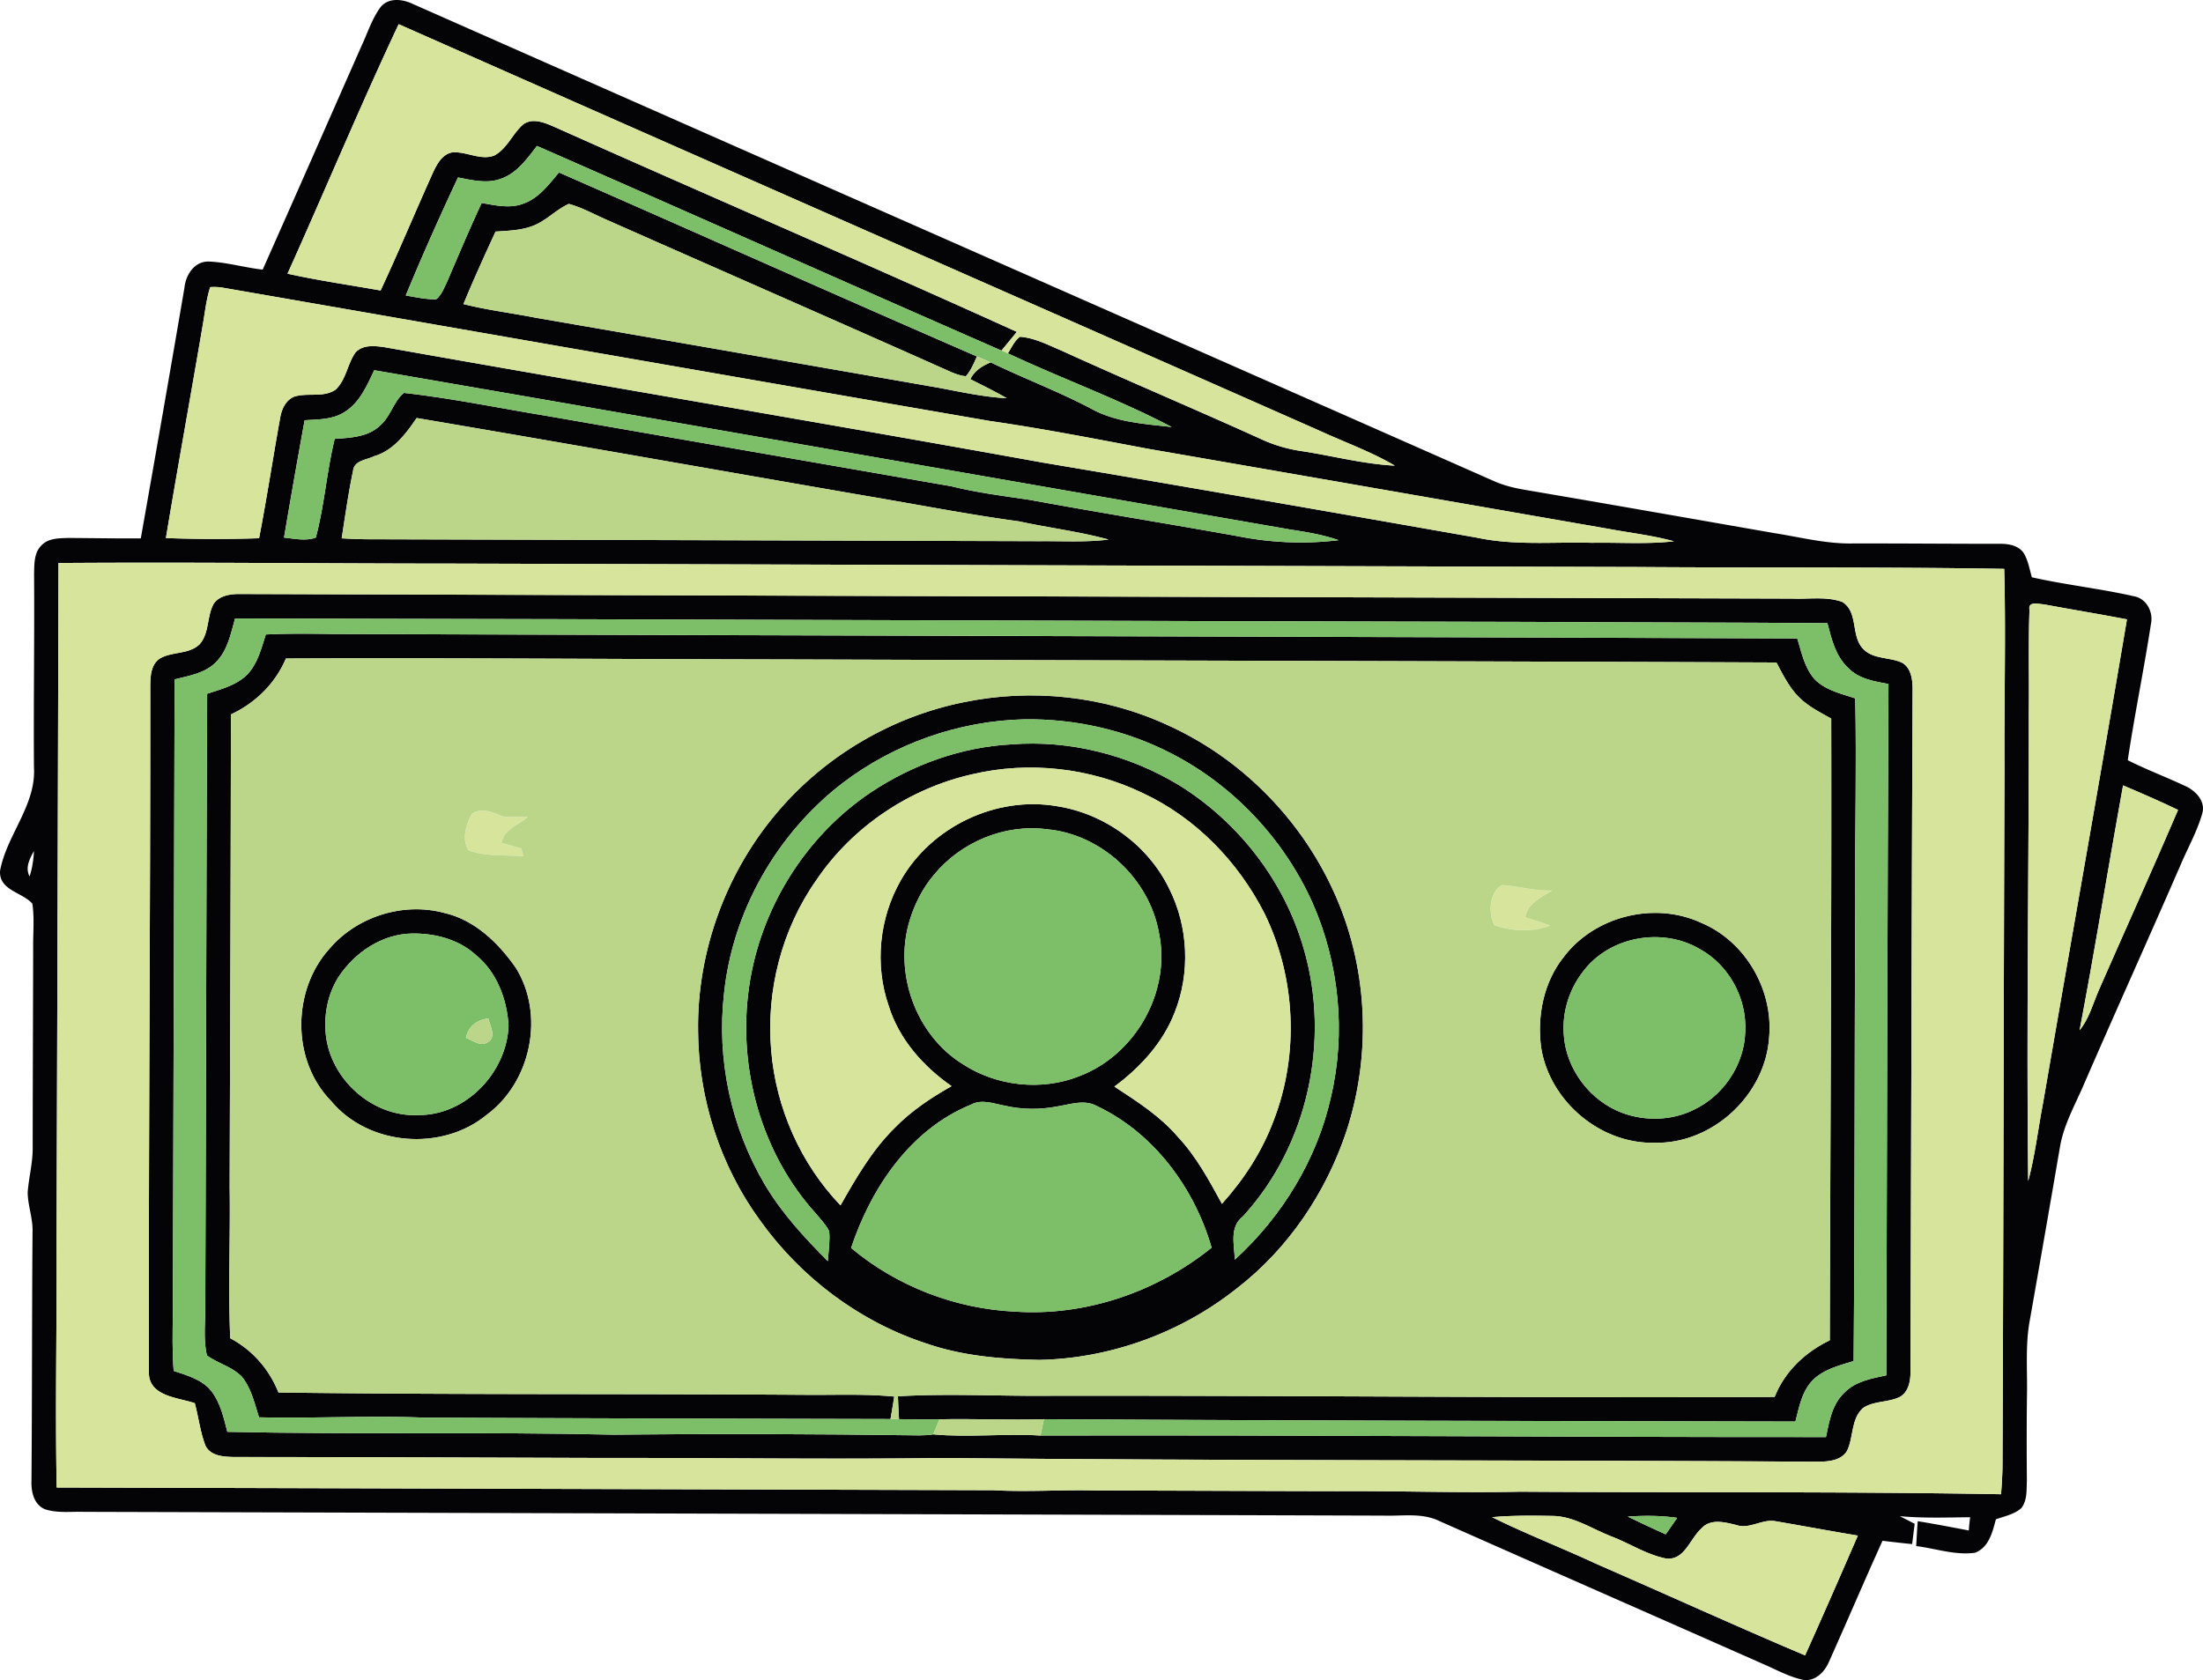
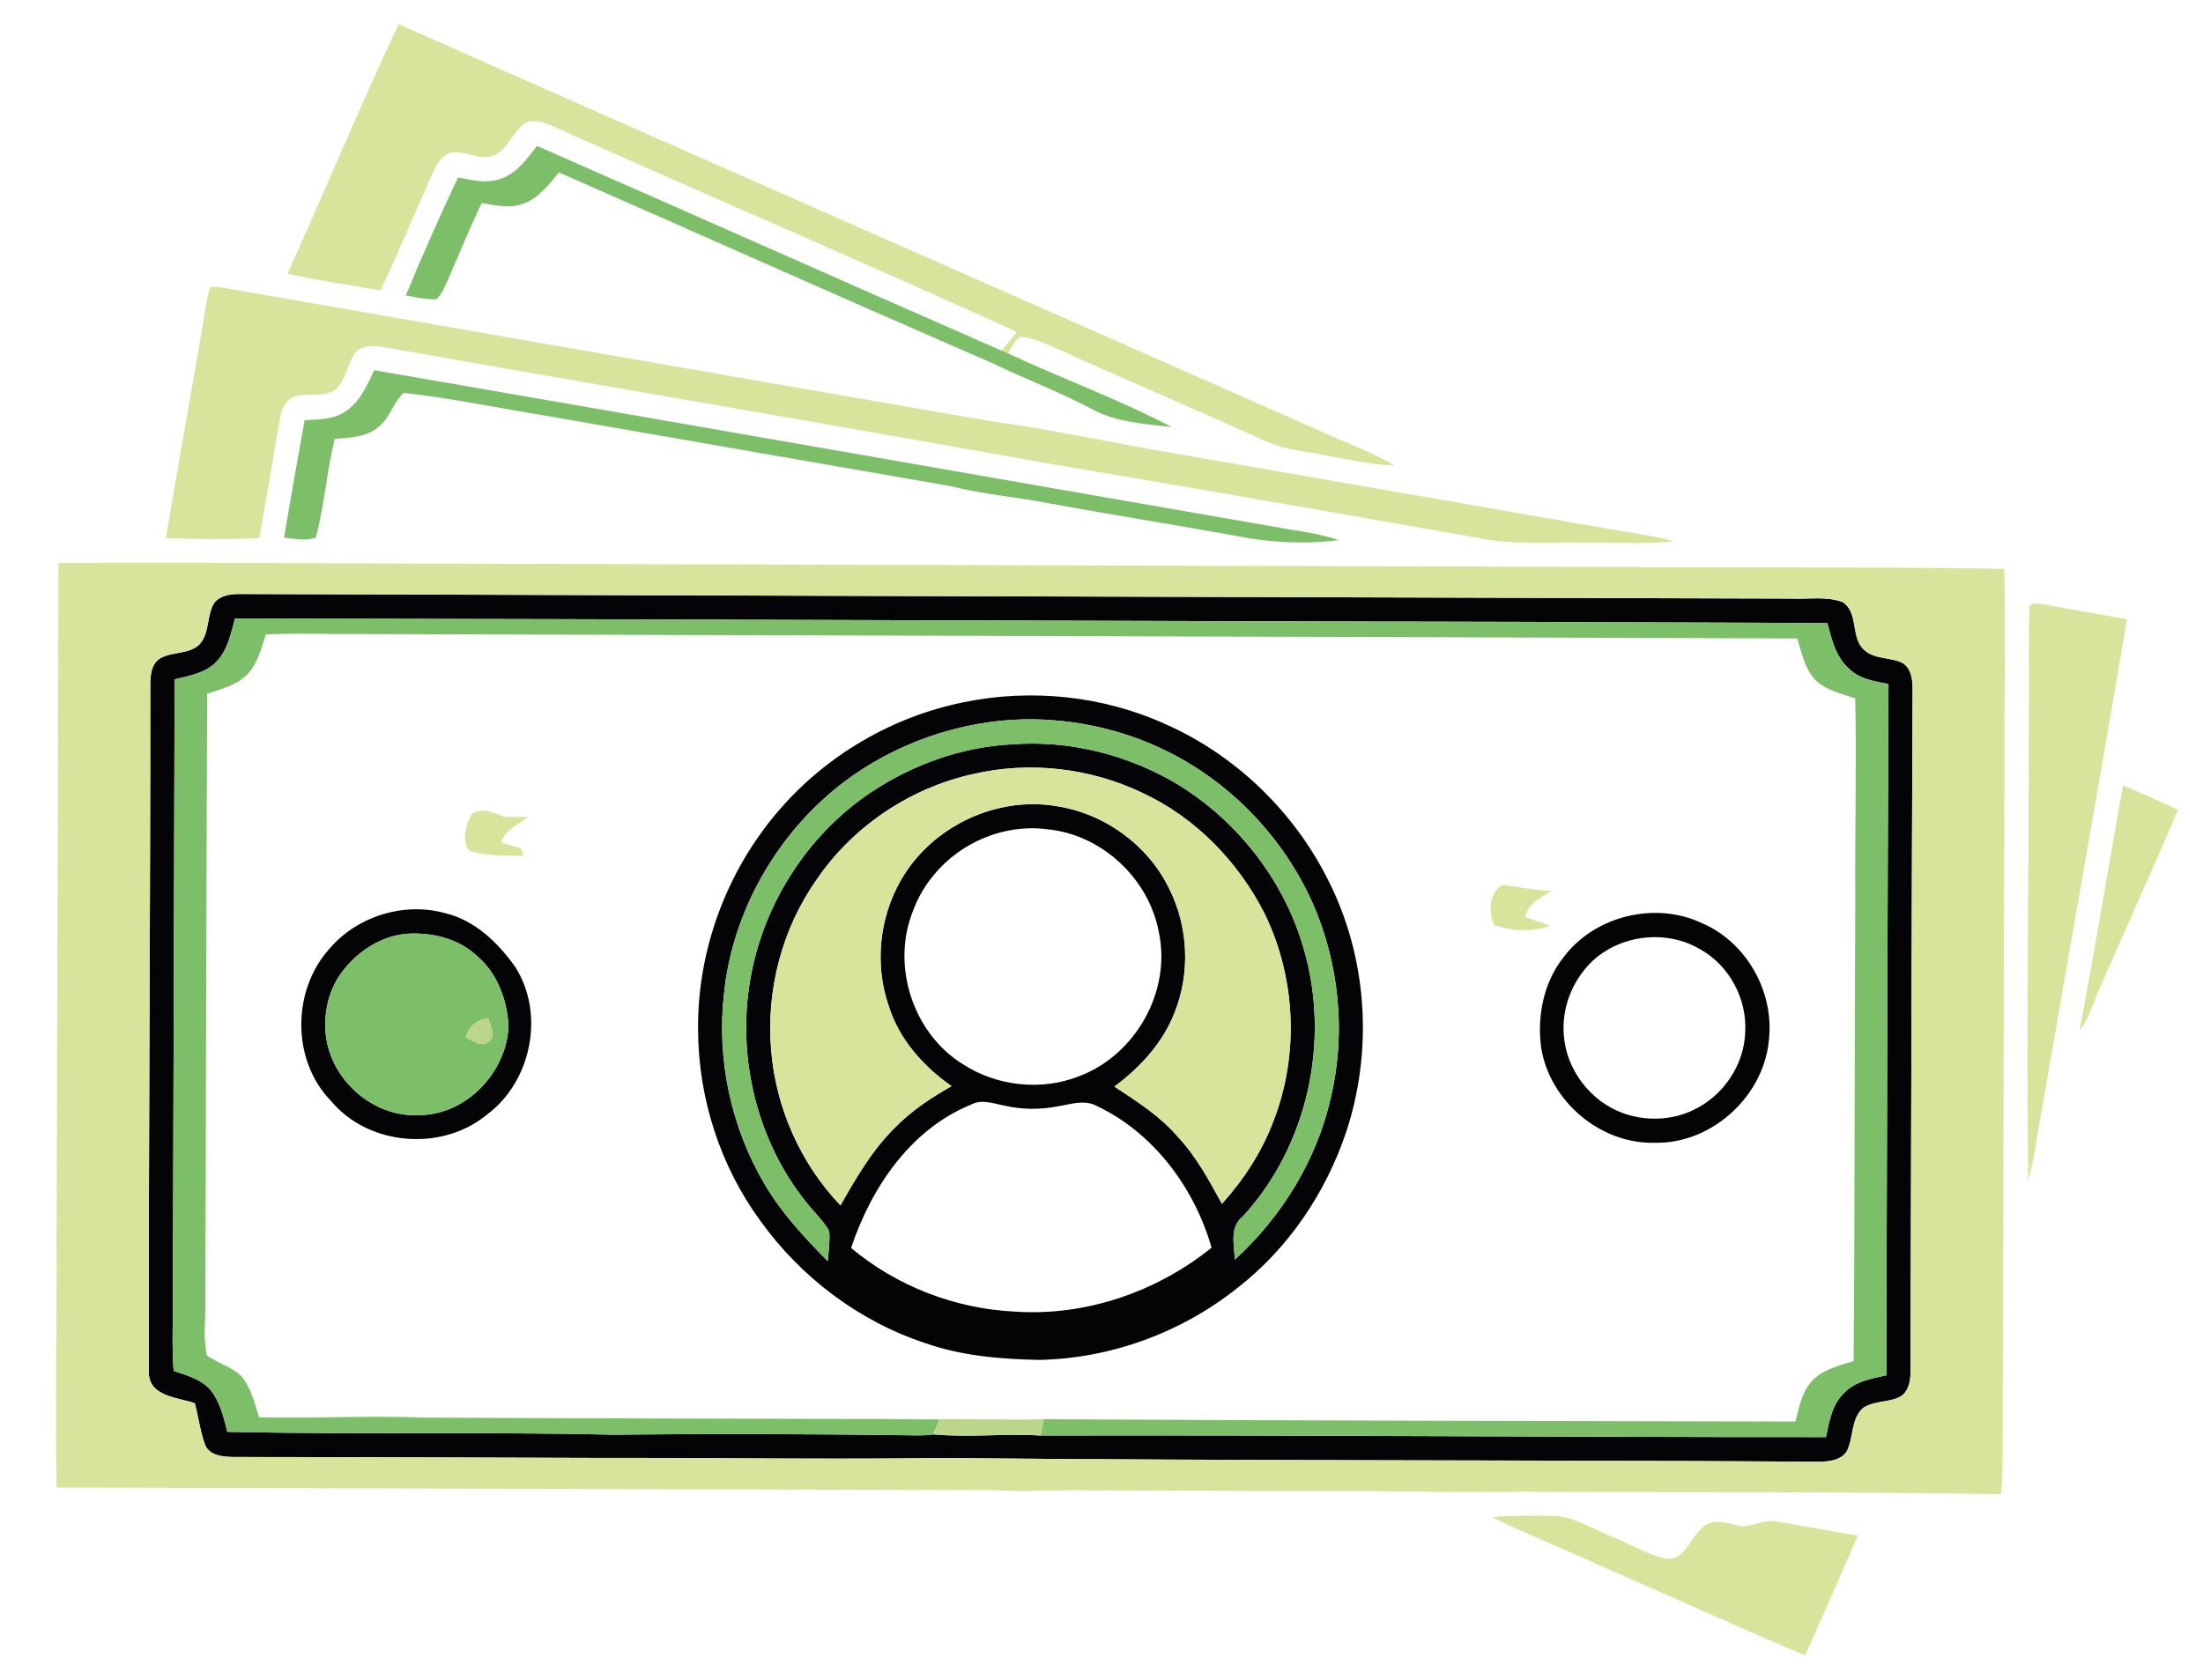
<svg xmlns="http://www.w3.org/2000/svg" width="743.319" height="567.033" viewBox="0 0 557.489 425.275">
  <g fill="#040406">
-     <path d="M91.494 11.599c1.544-3.29 2.633-6.863 4.827-9.815 1.984-2.43 5.472-2.034 8.023-.841 91.323 40.399 182.73 80.619 274.077 120.998 2.442 1.036 5.035 1.636 7.654 2.082 21.017 3.565 42.002 7.277 63.005 10.934 6.525 1.035 13.01 2.713 19.662 2.609 12.53-.03 25.062.095 37.598.086 2.062.016 4.363.446 5.688 2.208 1.195 1.888 1.548 4.147 2.152 6.269 8.56 1.92 17.304 2.862 25.854 4.804 3.211.595 4.946 4.04 4.27 7.081-1.759 11.5-4.142 22.904-5.852 34.413 4.724 2.393 9.687 4.25 14.471 6.5 2.584 1.123 5.212 3.782 4.423 6.83-1.27 4.587-3.65 8.745-5.499 13.105-8.167 18.782-16.609 37.444-24.762 56.227-2.17 4.968-4.883 9.811-5.787 15.219a8565.452 8565.452 0 0 1-7.681 44.134c-1.087 6.068-.566 12.253-.665 18.378-.102 7.33-.09 14.655-.034 21.983-.098 2.318.115 4.936-1.36 6.899-1.792 1.627-4.271 2.078-6.477 2.874-.868 3.248-1.774 7.124-5.29 8.47-5.019.677-9.953-1.072-14.885-1.7.132-2.097.22-4.196.395-6.289 4.324.69 8.622 1.536 12.93 2.346a35.6 35.6 0 0 1 .344-3.35c-5.938.057-11.881.276-17.797-.268 1.243.643 2.494 1.28 3.752 1.925-.218 1.721-.434 3.428-.644 5.143a332.319 332.319 0 0 1-7.496-.844c-4.628 10.198-9.01 20.514-13.596 30.73-1.092 2.53-3.546 4.98-6.515 4.467-3.631-.761-6.897-2.644-10.28-4.081-27.248-12.06-54.53-24.036-81.767-36.115-4.389-2.142-9.377-1.215-14.066-1.365-109.64-.343-219.27-.642-328.912-.956-3.317-.107-6.764.4-9.953-.69-2.747-1.22-3.424-4.39-3.34-7.105.171-21.03.108-42.07.272-63.108.112-3.388-1.205-6.625-1.228-10.001.288-3.765 1.301-7.456 1.266-11.259.012-17.007.096-34.024.122-51.03-.03-3.583.34-7.193-.21-10.75-2.49-2.896-8.482-3.361-8.171-8.308 1.655-9.097 9.202-16.65 8.578-26.274-.118-16.301.149-32.617.032-48.918.073-2.469-.044-5.341 1.878-7.2 1.73-1.839 4.413-1.792 6.723-1.872 6.145.03 12.276.15 18.405.1 3.743-21.118 7.43-42.253 11.04-63.401.324-3.267 2.507-6.766 6.172-6.669 4.602.186 9.063 1.54 13.634 2.042 8.393-18.857 16.69-37.764 25.02-56.647m-18.735 57.68C80.552 71 88.46 72.136 96.313 73.531c4.652-9.942 8.844-20.094 13.373-30.1.97-2.029 2.235-4.312 4.635-4.839 3.608-.382 7.164 2.096 10.718.795 3.295-1.724 4.651-5.553 7.384-7.927 2.465-1.721 5.465-.375 7.899.667 38.937 17.42 78.152 34.243 116.996 51.875l-3.883 4.744c-39.225-17.171-78.338-34.61-117.547-51.809-2.536 3.275-5.109 6.966-9.222 8.34-3.502 1.269-7.247.315-10.764-.359-4.618 9.859-9.07 19.8-13.222 29.878 2.55.426 5.102 1.01 7.707.965 1.38-1.14 1.99-2.896 2.764-4.464 2.854-6.669 5.673-13.348 8.732-19.917 3.53.597 7.292 1.51 10.756.089 3.81-1.417 6.285-4.825 8.82-7.81 35.273 15.473 70.434 31.214 105.764 46.57-.8 1.735-1.522 3.562-2.797 5.007-1.275-.114-2.491-.543-3.668-1.032-28.998-12.939-58.103-25.665-87.142-38.528-3.202-1.396-6.28-3.137-9.672-4.065-3.21 1.426-5.638 4.198-8.93 5.497-3.045 1.217-6.376 1.294-9.61 1.512-2.797 6.078-5.579 12.157-8.121 18.345 5.98 1.52 12.122 2.251 18.175 3.444 34.078 5.878 68.144 11.833 102.203 17.766 5.672 1.073 11.331 2.314 17.115 2.63-3.006-1.751-6.122-3.261-9.22-4.827 1.056-2.128 3.013-3.396 5.159-4.247 8.416 4.08 17.195 7.371 25.462 11.738 6.195 3.436 13.455 3.823 20.345 4.622-13.439-7.061-27.74-12.215-41.471-18.653.934-1.442 1.632-3.142 3.063-4.194 3.808.277 7.246 2.144 10.706 3.594 16.64 7.586 33.494 14.684 50.144 22.235a36.787 36.787 0 0 0 10.359 3.101c7.881 1.198 15.656 3.281 23.652 3.694-6.024-3.544-12.63-5.897-18.962-8.804-77.684-34.358-155.45-68.537-233.124-102.943-9.813 20.853-18.666 42.144-28.13 63.156M51.285 82.404c-3.051 17.942-6.319 35.847-9.3 53.794 7.857.281 15.718.308 23.578.044 1.948-10.103 3.498-20.284 5.32-30.41.356-2.158 1.312-4.386 3.42-5.374 3.44-1.203 7.545.351 10.671-1.874 2.629-2.51 2.93-6.444 4.97-9.344 1.866-2.062 4.888-1.7 7.366-1.357 55.512 9.85 111.117 19.196 166.588 29.212 36.674 6.16 73.328 12.587 109.96 19.02 9.537 2.027 19.317 1.016 28.982 1.28 6.914-.12 13.867.4 20.766-.38-5.345-1.474-10.851-2.095-16.28-3.1-38.982-6.78-77.941-13.582-116.925-20.334-13.254-2.49-26.486-5.091-39.838-7.007C185.656 95.381 120.777 83.991 55.88 72.735c-.893-.1-1.792-.116-2.69-.054-1.01 3.16-1.33 6.476-1.906 9.723m-36.488 60.109c-.123 57.283-.304 114.563-.484 171.843.107 20.724-.367 41.448.03 62.172 79.016.204 158.028.45 237.041.681 8.727.494 17.46-.168 26.192.071 20.317.034 40.643.139 60.96.172 15.384-.092 30.764.468 46.151.135 40.57.268 81.135-.081 121.692.646.177-2.227.318-4.464.368-6.701.254-59.075.29-118.159.508-177.23-.105-16.774.373-33.55-.073-50.307-30.91-.514-61.834-.235-92.75-.466-99.94-.267-199.882-.598-299.821-.865-33.272-.005-66.545-.394-99.814-.151m62.293-36.138a2133.856 2133.856 0 0 0-5.212 29.71c2.647.25 5.447.936 8.04-.01 2.199-8.192 2.751-16.744 4.784-24.99 4.06-.272 8.633-.456 11.674-3.56 2.504-2.257 3.268-5.944 5.813-8.077 12.18 1.355 24.255 3.886 36.376 5.86 34.082 5.928 68.156 11.863 102.223 17.79 6.469 1.612 13.067 2.426 19.638 3.408 17.462 3.214 34.983 6.022 52.45 9.151 8.482 1.724 17.272 2.137 25.879 1.07-3.963-1.373-8.104-2.05-12.233-2.685-77.274-13.405-154.52-27.007-231.813-40.329-1.875 3.933-3.716 8.287-7.617 10.64-2.98 1.889-6.611 1.802-10.002 2.022m12.253 12.818c-1.19 5.642-1.984 11.376-2.874 17.076 1.97.108 3.95.195 5.932.226 56.948.163 113.889.319 170.835.496 5.768-.055 11.555.31 17.3-.413-7.422-2.044-15.098-2.958-22.607-4.596-13.149-1.787-26.178-4.353-39.269-6.547-37.745-6.528-75.464-13.224-113.22-19.625-2.746 4.026-5.897 8.255-10.8 9.678-1.906.96-5.038 1.037-5.297 3.705M7.487 221.854c.677-2.092 1.014-4.272 1.101-6.45-1.073 1.986-2.277 4.202-1.1 6.45m506.09-67.46c-.316 8.719-.051 17.451-.169 26.17.019 39.463-.608 78.93-.157 118.388 1.738-6.431 2.469-13.063 3.731-19.586 7.04-40.87 14.358-81.693 21.257-122.587-6.977-1.345-13.991-2.487-20.972-3.79-1.377-.078-4.138-.904-3.69 1.405m12.685 106.392c2.406-2.966 3.374-6.71 4.865-10.153 6.667-15.211 13.512-30.353 20.048-45.623-4.583-2.199-9.236-4.218-13.912-6.203-3.752 20.648-7.083 41.37-11.001 61.979M377.603 384.04c8.607 4.27 17.58 7.725 26.281 11.783 17.66 7.695 35.178 15.7 52.909 23.201 4.526-10.07 8.957-20.191 13.353-30.321-6.956-1.152-13.887-2.458-20.82-3.644-3.42-.639-6.578 2.13-9.973.954-2.919-.716-6.541-1.696-8.853.936-2.837 2.545-4.194 8.04-8.818 7.568-4.908-.939-9.167-3.787-13.781-5.562-5.002-1.903-9.692-5.25-15.23-5.236-5.027-.096-10.058-.137-15.068.32m34.34-.15a287.015 287.015 0 0 0 9.577 4.49c.972-1.382 1.932-2.78 2.905-4.162-4.138-.613-8.322-.606-12.483-.328z" />
    <path d="M50.53 163.06c2.496-2.832 1.773-7.018 3.529-10.2 1.336-2.002 3.858-2.45 6.095-2.506 131.137.426 262.28.782 393.42 1.166 4.205.185 8.631-.627 12.664.858 4.135 2.599 2.043 8.65 5.293 11.92 2.604 2.693 6.784 1.948 9.966 3.534 2.098 1.372 2.465 4.015 2.503 6.322-.246 57.892-.35 115.78-.539 173.661-.07 2.136-.61 4.493-2.55 5.706-2.949 1.558-6.643.984-9.447 2.878-3.102 2.773-2.361 7.407-4.076 10.898-1.492 2.373-4.505 2.664-7.046 2.706-73.934-.472-147.886-.2-221.82-.948-28.608.39-57.225-.056-85.836-.006-31.181-.094-62.36-.23-93.547-.24-2.576-.06-5.832-.234-7.143-2.867-1.344-3.452-1.731-7.188-2.704-10.761-4.38-1.475-11.703-1.69-11.628-7.887-.093-57.902.396-115.819.36-173.73.029-2.445.157-5.37 2.436-6.878 3.112-1.843 7.373-.966 10.07-3.626m4.013 4.66c-2.765 2.733-6.751 3.336-10.356 4.257-.12 53.619-.31 107.246-.45 160.87-.06 4.718-.164 9.446.209 14.16 3.383 1.147 7.16 2.152 9.507 5.067 2.32 2.99 3.158 6.774 4.074 10.357 32.574.727 65.179-.039 97.758.725 25.762-.272 51.534-.182 77.3.178 1.186-.02 2.386-.04 3.572-.258 9.027.842 18.098-.27 27.139.296 66.266-.158 132.52.435 198.777.39.823-4.002 1.57-8.415 4.745-11.317 2.779-2.825 6.827-3.509 10.53-4.316.178-58.322.28-116.657.55-174.98-3.63-.696-7.59-1.304-10.242-4.127-3.167-2.946-4.163-7.28-5.219-11.284-25.318-.192-50.624-.156-75.944-.32-109.006-.19-218.01-.699-327.01-.867-1.094 3.919-1.904 8.227-4.94 11.168z" />
-     <path d="M62.554 170.749c2.647-2.764 3.572-6.603 4.71-10.15 5.648-.27 11.308-.205 16.96-.12 123.531.405 247.067.66 370.593 1.135 1.093 3.589 1.864 7.51 4.455 10.385 2.735 2.737 6.658 3.59 10.208 4.777.36 16.964-.103 33.939.014 50.913-.206 38.944-.1 77.896-.419 116.83-3.627 1.126-7.56 2.066-10.327 4.828-2.757 2.806-3.46 6.824-4.408 10.484-63.394-.129-126.79-.23-190.176-.593-8.804.274-17.613-.162-26.425.026-3.408.063-6.83.02-10.235-.037a265.98 265.98 0 0 1-.273-5.79c11.221-.658 22.466-.173 33.692-.12 62.719-.133 125.448.571 188.164.283 2.583-6.463 7.732-11.348 13.953-14.32.142-52.46.475-104.93.368-157.387-3.025-1.695-6.22-3.282-8.599-5.866-2.254-2.44-3.723-5.44-5.27-8.332-83.627-.355-167.261-.504-250.894-.775-42.095-.06-84.197-.418-126.295-.236-2.694 6.333-7.69 11.258-13.913 14.151-.035 39.906-.198 79.817-.318 119.73.192 12.734-.409 25.466.146 38.19 5.613 2.961 9.858 7.843 12.202 13.721 44.34.592 88.694.285 133.04.593 7.601.08 15.214-.288 22.797.441-.302 1.9-.631 3.797-.953 5.688-39.32-.092-78.642-.17-117.955-.36-13.948-.555-27.896.252-41.846-.077-1.138-3.55-1.973-7.375-4.388-10.323-2.449-2.497-6.012-3.316-8.794-5.327-1.003-4.327-.336-8.816-.42-13.21.2-51.43.246-102.87.475-154.296 3.546-1.174 7.401-2.127 10.13-4.856z" />
    <path d="M83.385 240.136c6.976-8.17 18.672-11.841 29.054-9.05 7.69 1.772 13.671 7.56 18.063 13.85 7.443 11.886 3.91 28.963-7.329 37.248-11.367 9.374-29.947 7.893-39.41-3.516-10.024-10.251-9.892-28.023-.378-38.532m2.248 7.204c-2.696 4.299-3.716 9.542-3.181 14.565 1.185 11.373 11.89 20.93 23.41 20.344 12.06.113 22.407-10.839 22.834-22.64-.393-6.68-2.986-13.61-8.317-17.913-4.327-3.952-10.398-5.486-16.14-5.4-7.602.133-14.517 4.827-18.606 11.044zM197.133 205.102c11.998-13.95 28.749-23.748 46.8-27.361 17.152-3.522 35.417-1.597 51.347 5.718 18.393 8.238 33.525 23.392 41.963 41.674 8.882 19.01 10.017 41.382 3.456 61.288-5.153 15.463-14.678 29.615-27.608 39.627-14.129 11.272-32.019 17.825-50.095 18.181-9.72-.19-19.58-1-28.816-4.24-16.763-5.51-31.493-16.65-41.759-30.96-10.138-13.827-15.65-30.91-15.765-48.033-.294-20.299 7.194-40.555 20.477-55.894m-13.916 46.417c-1.9 16.658 1.78 33.87 10.308 48.295 4.292 7.26 10.036 13.479 15.963 19.419.168-2.512.579-5.034.35-7.546-.795-1.64-2.082-2.945-3.215-4.332-13.987-15.298-20.034-37.114-17.066-57.508 2.808-19.767 14.231-38.191 30.85-49.303 10.52-6.99 22.82-11.447 35.467-12.121 14.811-1.169 29.854 2.656 42.523 10.343 15.072 9.364 26.684 24.361 31.543 41.468 6.774 23.223 1.003 49.794-15.422 67.676-3.487 2.71-2.149 7.21-2.046 10.954 11.956-10.927 20.812-25.348 24.343-41.22 3.834-16.332 2.07-33.88-4.712-49.206-7.267-16.148-20.107-29.78-35.905-37.83-11.387-5.835-24.216-8.704-36.99-8.529-16.547.383-32.89 6.14-46.05 16.179-16.57 12.774-27.798 32.403-29.941 53.261m23.379-28.769c-8.754 12.429-12.76 28.011-11.444 43.13 1.195 14.55 7.427 28.674 17.54 39.23 3.952-6.944 7.995-13.98 13.73-19.625 4.177-4.283 9.192-7.625 14.382-10.551-7.174-4.982-13.32-11.91-15.93-20.374-3.583-10.37-2.374-22.2 3.068-31.702 7.719-13.596 24.152-21.467 39.575-18.777 12.058 1.871 23.04 9.867 28.363 20.875 4.837 9.619 5.367 21.32 1.377 31.324-2.978 7.688-8.705 13.907-15.255 18.762 5.704 3.74 11.559 7.456 16.034 12.695 4.685 4.978 7.924 11.035 11.185 16.98 5.56-6.167 10.167-13.255 13.075-21.055 6.52-16.803 5.605-36.26-2.299-52.44-6.667-13.113-17.473-24.286-30.887-30.51-13.248-6.367-28.691-8.101-43.01-4.741-15.891 3.557-30.367 13.265-39.504 26.78m29.745-1.309c-2.853 3.352-4.868 7.353-6.145 11.549-4.078 13.266 1.527 28.974 13.39 36.339 8.609 5.632 19.967 6.892 29.54 3.073 14.172-5.349 23.265-21.362 20.16-36.257-2.443-13.67-14.448-24.944-28.306-26.237-10.731-1.406-21.802 3.219-28.64 11.533m-20.966 94.448c11.567 9.698 26.346 15.39 41.416 16.111 17.89 1.232 35.91-4.97 49.814-16.18-4.35-15.128-14.631-29.043-29.03-35.855-3.143-1.725-6.676-.43-9.932.085-4.417.869-9.008.832-13.394-.175-2.799-.516-5.815-1.742-8.539-.26-15.338 6.263-25.254 21.032-30.335 36.274zM395.714 242.245c7.848-10.403 23.058-14.138 34.845-8.636 11.054 4.655 18.119 16.776 17.16 28.667-.802 14.716-14.241 27.336-29.013 26.99-13.757.338-26.555-10.555-28.703-24.083-1.064-7.975.617-16.552 5.711-22.938m4.721 3.903c-3.426 4.508-5.178 10.265-4.69 15.923.614 8.708 6.753 16.699 14.937 19.684 5.747 2.078 12.333 1.898 17.846-.792 7.567-3.54 12.907-11.446 13.12-19.824.45-8.412-4.116-16.876-11.528-20.925-9.6-5.634-23.082-3.142-29.685 5.934z" />
  </g>
  <g fill="#d7e49c">
    <path d="M72.759 69.278c9.464-21.012 18.317-42.303 28.13-63.156 77.673 34.406 155.44 68.585 233.124 102.943 6.332 2.907 12.938 5.26 18.962 8.804-7.996-.413-15.77-2.496-23.652-3.694a36.787 36.787 0 0 1-10.36-3.101c-16.65-7.551-33.502-14.649-50.143-22.235-3.46-1.45-6.898-3.317-10.706-3.594-1.43 1.052-2.129 2.752-3.063 4.194-.399-.17-1.203-.52-1.616-.692l3.883-4.744c-38.844-17.632-78.059-34.455-116.996-51.875-2.434-1.042-5.434-2.388-7.9-.667-2.732 2.374-4.088 6.203-7.383 7.927-3.554 1.3-7.11-1.177-10.718-.795-2.4.527-3.665 2.81-4.635 4.838-4.529 10.007-8.721 20.16-13.373 30.1-7.853-1.394-15.76-2.53-23.554-4.253zM51.285 82.404c.577-3.247.896-6.563 1.906-9.723a14.856 14.856 0 0 1 2.69.054c64.896 11.256 129.775 22.646 194.682 33.84 13.352 1.915 26.584 4.516 39.838 7.006 38.984 6.752 77.943 13.553 116.925 20.334 5.429 1.005 10.935 1.626 16.28 3.1-6.899.78-13.852.26-20.766.38-9.665-.264-19.445.747-28.982-1.28-36.632-6.433-73.286-12.86-109.96-19.02C208.427 107.08 152.822 97.733 97.31 87.883c-2.478-.343-5.5-.705-7.366 1.357-2.04 2.9-2.341 6.834-4.97 9.344-3.126 2.225-7.23.671-10.672 1.874-2.107.988-3.063 3.216-3.419 5.373-1.822 10.127-3.372 20.308-5.32 30.41-7.86.265-15.72.238-23.577-.043 2.98-17.947 6.248-35.852 9.299-53.794zM14.797 142.513c33.27-.243 66.542.146 99.814.151 99.94.267 199.881.598 299.82.865 30.917.23 61.842-.048 92.751.466.446 16.758-.032 33.533.073 50.308-.219 59.07-.254 118.154-.508 177.229-.05 2.237-.191 4.474-.368 6.701-40.557-.727-81.122-.378-121.692-.646-15.387.333-30.767-.227-46.151-.135-20.317-.033-40.643-.138-60.96-.172-8.732-.239-17.465.423-26.192-.07-79.013-.233-158.025-.478-237.04-.682-.398-20.724.076-41.448-.03-62.172.18-57.28.36-114.56.483-171.843M50.53 163.06c-2.696 2.66-6.957 1.783-10.069 3.626-2.28 1.508-2.407 4.433-2.436 6.877.036 57.912-.453 115.829-.36 173.73-.075 6.199 7.247 6.413 11.628 7.888.973 3.573 1.36 7.31 2.704 10.76 1.311 2.634 4.567 2.808 7.143 2.868 31.188.01 62.366.146 93.547.24 28.61-.05 57.228.397 85.836.006 73.934.748 147.886.476 221.82.948 2.541-.042 5.554-.333 7.046-2.706 1.715-3.49.974-8.125 4.076-10.898 2.804-1.894 6.498-1.32 9.448-2.878 1.938-1.213 2.479-3.57 2.55-5.706.188-57.881.292-115.77.538-173.66-.038-2.308-.405-4.95-2.503-6.323-3.182-1.586-7.362-.84-9.966-3.533-3.25-3.271-1.158-9.322-5.293-11.92-4.033-1.486-8.459-.674-12.664-.86-131.14-.383-262.283-.739-393.42-1.165-2.237.057-4.759.504-6.095 2.505-1.756 3.183-1.033 7.37-3.53 10.2z" />
    <path d="M118.618 215.265c-1.88-2.725-.695-6.616.817-9.27 2.638-1.765 5.656-.17 8.228.818 1.984-.075 3.97.006 5.961-.076-2.365 2.096-6.084 3.13-6.707 6.615 1.66.469 3.314.944 4.974 1.412.142.485.433 1.45.575 1.935-4.623-.287-9.433.142-13.848-1.434zM206.596 222.75c9.137-13.514 23.613-23.222 39.505-26.78 14.318-3.36 29.76-1.625 43.009 4.742 13.414 6.224 24.22 17.397 30.887 30.51 7.904 16.18 8.819 35.637 2.3 52.44-2.909 7.8-7.516 14.888-13.076 21.055-3.261-5.945-6.5-12.002-11.185-16.98-4.475-5.239-10.33-8.955-16.034-12.695 6.55-4.855 12.277-11.074 15.255-18.762 3.99-10.004 3.46-21.705-1.377-31.324-5.324-11.008-16.305-19.004-28.363-20.875-15.423-2.69-31.856 5.181-39.575 18.777-5.442 9.501-6.65 21.331-3.067 31.702 2.61 8.464 8.755 15.392 15.929 20.374-5.19 2.926-10.205 6.268-14.381 10.551-5.736 5.644-9.779 12.68-13.73 19.625-10.114-10.556-16.346-24.68-17.54-39.23-1.317-15.119 2.69-30.701 11.443-43.13zM378.193 234.205c-1.575-3.014-1.423-8.405 1.995-10.17 4.188.32 8.313 1.513 12.555 1.375-2.687 1.754-6.149 3.24-6.747 6.783 2.093.663 4.193 1.32 6.264 2.094-4.488 1.75-9.568 1.409-14.067-.082zM513.578 154.394c-.448-2.309 2.313-1.483 3.69-1.404 6.98 1.302 13.995 2.444 20.972 3.789-6.899 40.894-14.218 81.716-21.257 122.587-1.262 6.523-1.993 13.155-3.73 19.586-.452-39.459.175-78.925.156-118.388.118-8.719-.147-17.451.17-26.17zM526.263 260.786c3.918-20.609 7.25-41.33 11-61.98 4.677 1.986 9.33 4.005 13.913 6.204-6.536 15.27-13.381 30.412-20.048 45.623-1.491 3.443-2.459 7.187-4.865 10.153zM377.603 384.04c5.01-.457 10.04-.416 15.067-.32 5.539-.015 10.23 3.333 15.23 5.236 4.615 1.775 8.874 4.623 13.782 5.562 4.624.472 5.981-5.023 8.818-7.568 2.312-2.632 5.934-1.652 8.853-.936 3.395 1.176 6.553-1.593 9.974-.954 6.932 1.186 13.863 2.492 20.82 3.644-4.397 10.13-8.828 20.25-13.354 30.321-17.731-7.502-35.249-15.506-52.909-23.201-8.701-4.058-17.674-7.512-26.281-11.783z" />
  </g>
  <g fill="#7dbf68">
    <path d="M102.68 74.797c4.151-10.077 8.604-20.02 13.222-29.878 3.517.674 7.262 1.628 10.764.359 4.113-1.374 6.686-5.065 9.222-8.34 39.209 17.198 78.322 34.638 117.547 51.809.413.172 1.217.521 1.616.692 13.732 6.438 28.032 11.592 41.47 18.653-6.889-.8-14.15-1.186-20.344-4.622-8.267-4.367-17.046-7.658-25.462-11.738-1.168-.51-2.33-1.013-3.492-1.502-35.33-15.356-70.49-31.097-105.763-46.57-2.536 2.985-5.01 6.393-8.821 7.81-3.464 1.42-7.226.508-10.756-.089-3.06 6.57-5.878 13.248-8.732 19.917-.773 1.568-1.383 3.324-2.764 4.464-2.605.044-5.158-.539-7.707-.965zM77.09 106.375c3.39-.22 7.021-.133 10.002-2.022 3.9-2.353 5.742-6.707 7.617-10.64 77.294 13.322 154.539 26.924 231.813 40.33 4.13.633 8.27 1.31 12.233 2.684-8.607 1.067-17.397.654-25.878-1.07-17.468-3.13-34.989-5.937-52.45-9.151-6.572-.982-13.17-1.796-19.64-3.408-34.066-5.927-68.14-11.862-102.222-17.79-12.121-1.974-24.195-4.505-36.376-5.86-2.545 2.133-3.31 5.82-5.813 8.077-3.041 3.104-7.613 3.288-11.674 3.56-2.033 8.246-2.585 16.798-4.784 24.99-2.593.946-5.393.26-8.04.01 1.672-9.917 3.4-19.817 5.212-29.71zM54.543 167.72c3.036-2.942 3.846-7.25 4.94-11.17 109 .17 218.004.678 327.01.868 25.32.164 50.626.128 75.944.32 1.056 4.004 2.052 8.338 5.219 11.284 2.651 2.823 6.613 3.431 10.242 4.128-.27 58.322-.372 116.657-.55 174.979-3.703.807-7.751 1.491-10.53 4.316-3.175 2.902-3.922 7.315-4.745 11.317-66.258.045-132.511-.548-198.777-.39.285-1.383.577-2.758.868-4.134 63.385.363 126.782.464 190.176.593.948-3.66 1.651-7.678 4.408-10.484 2.768-2.762 6.7-3.702 10.327-4.827.319-38.935.213-77.887.42-116.83-.118-16.975.345-33.95-.015-50.914-3.55-1.187-7.473-2.04-10.208-4.777-2.591-2.876-3.362-6.796-4.455-10.385-123.526-.475-247.062-.73-370.593-1.134-5.652-.086-11.312-.15-16.96.119-1.138 3.547-2.063 7.386-4.71 10.15-2.73 2.729-6.585 3.682-10.13 4.856-.23 51.426-.275 102.867-.476 154.296.084 4.394-.583 8.883.42 13.21 2.782 2.01 6.345 2.83 8.794 5.327 2.415 2.948 3.25 6.774 4.388 10.323 13.95.329 27.898-.478 41.846.077 39.313.19 78.634.268 117.955.36l2.153.03c3.406.056 6.827.1 10.235.036-.519 1.28-1.022 2.548-1.582 3.812-1.186.219-2.386.238-3.571.258-25.767-.36-51.539-.45-77.301-.178-32.58-.764-65.184.002-97.758-.725-.916-3.583-1.754-7.367-4.074-10.357-2.347-2.915-6.124-3.92-9.507-5.067-.373-4.714-.27-9.442-.21-14.16.141-53.624.332-107.251.45-160.87 3.606-.921 7.592-1.524 10.357-4.258z" />
-     <path d="M85.633 247.34c4.09-6.217 11.004-10.91 18.606-11.045 5.742-.085 11.813 1.45 16.14 5.401 5.33 4.302 7.924 11.233 8.317 17.912-.427 11.802-10.775 22.754-22.833 22.641-11.522.586-22.226-8.97-23.411-20.344-.535-5.023.485-10.266 3.18-14.565m32.274 15.368c1.688.576 3.699 2.368 5.477 1.122 2.335-1.305.642-4.137.176-6.021-2.874.33-5.052 2-5.653 4.899zM183.217 251.52c2.143-20.859 13.37-40.488 29.941-53.262 13.16-10.038 29.503-15.796 46.05-16.179 12.774-.175 25.603 2.694 36.99 8.53 15.798 8.048 28.638 21.681 35.905 37.83 6.782 15.325 8.546 32.873 4.712 49.205-3.531 15.872-12.387 30.293-24.343 41.22-.103-3.744-1.441-8.244 2.046-10.954 16.425-17.882 22.196-44.453 15.422-67.676-4.859-17.107-16.471-32.104-31.543-41.468-12.67-7.687-27.712-11.512-42.523-10.343-12.647.674-24.947 5.13-35.466 12.121-16.62 11.112-28.043 29.536-30.851 49.303-2.968 20.394 3.08 42.21 17.066 57.508 1.133 1.387 2.42 2.693 3.216 4.332.228 2.512-.183 5.034-.351 7.546-5.927-5.94-11.671-12.158-15.963-19.419-8.528-14.425-12.209-31.637-10.308-48.295z" />
-     <path d="M236.34 221.442c6.838-8.314 17.909-12.939 28.64-11.533 13.858 1.293 25.863 12.568 28.306 26.237 3.105 14.895-5.988 30.908-20.16 36.257-9.573 3.819-20.931 2.56-29.54-3.073-11.863-7.365-17.468-23.073-13.39-36.34 1.277-4.195 3.292-8.196 6.145-11.548zM215.374 315.89c5.08-15.242 14.997-30.01 30.335-36.274 2.724-1.482 5.74-.256 8.539.26 4.386 1.007 8.977 1.044 13.394.175 3.256-.515 6.789-1.81 9.932-.085 14.399 6.812 24.68 20.727 29.03 35.854-13.904 11.21-31.925 17.413-49.814 16.181-15.07-.722-29.85-6.413-41.416-16.111zM400.435 246.148c6.603-9.076 20.085-11.568 29.685-5.934 7.412 4.049 11.978 12.513 11.528 20.925-.213 8.378-5.553 16.285-13.12 19.824-5.513 2.69-12.099 2.87-17.846.792-8.184-2.985-14.323-10.976-14.937-19.684-.488-5.658 1.264-11.415 4.69-15.923zM411.942 383.89c4.161-.278 8.345-.285 12.483.328-.973 1.383-1.933 2.78-2.905 4.163a287.015 287.015 0 0 1-9.578-4.49z" />
+     <path d="M85.633 247.34c4.09-6.217 11.004-10.91 18.606-11.045 5.742-.085 11.813 1.45 16.14 5.401 5.33 4.302 7.924 11.233 8.317 17.912-.427 11.802-10.775 22.754-22.833 22.641-11.522.586-22.226-8.97-23.411-20.344-.535-5.023.485-10.266 3.18-14.565m32.274 15.368c1.688.576 3.699 2.368 5.477 1.122 2.335-1.305.642-4.137.176-6.021-2.874.33-5.052 2-5.653 4.899zM183.217 251.52c2.143-20.859 13.37-40.488 29.941-53.262 13.16-10.038 29.503-15.796 46.05-16.179 12.774-.175 25.603 2.694 36.99 8.53 15.798 8.048 28.638 21.681 35.905 37.83 6.782 15.325 8.546 32.873 4.712 49.205-3.531 15.872-12.387 30.293-24.343 41.22-.103-3.744-1.441-8.244 2.046-10.954 16.425-17.882 22.196-44.453 15.422-67.676-4.859-17.107-16.471-32.104-31.543-41.468-12.67-7.687-27.712-11.512-42.523-10.343-12.647.674-24.947 5.13-35.466 12.121-16.62 11.112-28.043 29.536-30.851 49.303-2.968 20.394 3.08 42.21 17.066 57.508 1.133 1.387 2.42 2.693 3.216 4.332.228 2.512-.183 5.034-.351 7.546-5.927-5.94-11.671-12.158-15.963-19.419-8.528-14.425-12.209-31.637-10.308-48.295" />
  </g>
  <g fill="#bbd689">
-     <path d="M117.283 76.966c2.542-6.188 5.324-12.267 8.12-18.345 3.235-.218 6.566-.295 9.611-1.512 3.292-1.299 5.72-4.071 8.93-5.497 3.392.928 6.47 2.67 9.672 4.065 29.039 12.863 58.144 25.59 87.142 38.528 1.177.49 2.393.918 3.668 1.032 1.275-1.445 1.997-3.272 2.797-5.007 1.162.489 2.324.992 3.492 1.502-2.146.85-4.103 2.119-5.159 4.247 3.098 1.566 6.214 3.076 9.22 4.826-5.784-.315-11.443-1.556-17.115-2.629-34.06-5.933-68.125-11.888-102.203-17.766-6.053-1.193-12.196-1.924-18.175-3.444zM89.343 119.193c.259-2.668 3.39-2.745 5.297-3.705 4.903-1.423 8.054-5.652 10.8-9.678 37.756 6.401 75.475 13.097 113.22 19.625 13.091 2.194 26.12 4.76 39.27 6.547 7.508 1.638 15.184 2.552 22.607 4.596-5.746.723-11.533.358-17.3.413-56.947-.177-113.888-.333-170.836-.496a151.594 151.594 0 0 1-5.932-.226c.89-5.7 1.684-11.434 2.874-17.076zM58.437 180.835c6.223-2.893 11.219-7.818 13.913-14.151 42.098-.182 84.2.176 126.295.236 83.633.27 167.267.42 250.894.775 1.547 2.892 3.016 5.892 5.27 8.332 2.379 2.584 5.574 4.17 8.599 5.866.107 52.458-.226 104.926-.368 157.388-6.221 2.97-11.37 7.856-13.953 14.319-62.716.288-125.445-.416-188.164-.284-11.226-.052-22.47-.537-33.692.12.065 1.926.165 3.862.273 5.791l-2.153-.03c.322-1.89.651-3.787.953-5.687-7.583-.73-15.196-.362-22.797-.44-44.346-.31-88.7-.002-133.04-.594-2.344-5.878-6.59-10.76-12.202-13.72-.555-12.725.046-25.457-.146-38.19.12-39.914.283-79.825.318-119.73m60.18 34.429c4.416 1.576 9.226 1.147 13.85 1.434-.143-.486-.434-1.45-.576-1.935-1.66-.468-3.313-.943-4.974-1.412.623-3.485 4.342-4.519 6.707-6.615-1.991.082-3.977 0-5.96.076-2.573-.988-5.59-2.583-8.23-.819-1.511 2.655-2.695 6.546-.816 9.27m-35.233 24.872c-9.514 10.51-9.646 28.28.377 38.532 9.464 11.41 28.044 12.89 39.411 3.516 11.239-8.285 14.772-25.362 7.329-37.248-4.392-6.29-10.372-12.078-18.063-13.85-10.382-2.791-22.078.88-29.054 9.05m113.748-35.034c-13.283 15.34-20.77 35.595-20.477 55.894.115 17.123 5.627 34.206 15.765 48.033 10.266 14.31 24.996 25.45 41.759 30.96 9.236 3.24 19.095 4.05 28.816 4.24 18.076-.356 35.966-6.909 50.095-18.18 12.93-10.013 22.455-24.165 27.608-39.628 6.561-19.906 5.426-42.279-3.456-61.288-8.438-18.282-23.57-33.436-41.963-41.674-15.93-7.315-34.195-9.24-51.347-5.718-18.051 3.613-34.802 13.41-46.8 27.361m181.06 29.103c4.5 1.49 9.58 1.832 14.067.082-2.07-.775-4.171-1.431-6.264-2.094.598-3.544 4.06-5.029 6.747-6.783-4.242.138-8.367-1.056-12.555-1.375-3.418 1.765-3.57 7.156-1.995 10.17m17.521 8.04c-5.094 6.386-6.775 14.963-5.711 22.938 2.148 13.528 14.946 24.421 28.703 24.083 14.772.346 28.211-12.274 29.014-26.99.958-11.891-6.107-24.012-17.161-28.667-11.787-5.502-26.997-1.767-34.845 8.636z" />
    <path d="M117.906 262.708c.601-2.899 2.779-4.57 5.653-4.899.466 1.884 2.16 4.716-.176 6.02-1.778 1.247-3.789-.545-5.477-1.121zM236.157 363.076c.56-1.264 1.063-2.532 1.582-3.812 8.812-.188 17.621.248 26.425-.026-.291 1.376-.583 2.751-.868 4.134-9.04-.566-18.112.546-27.14-.296z" />
  </g>
</svg>